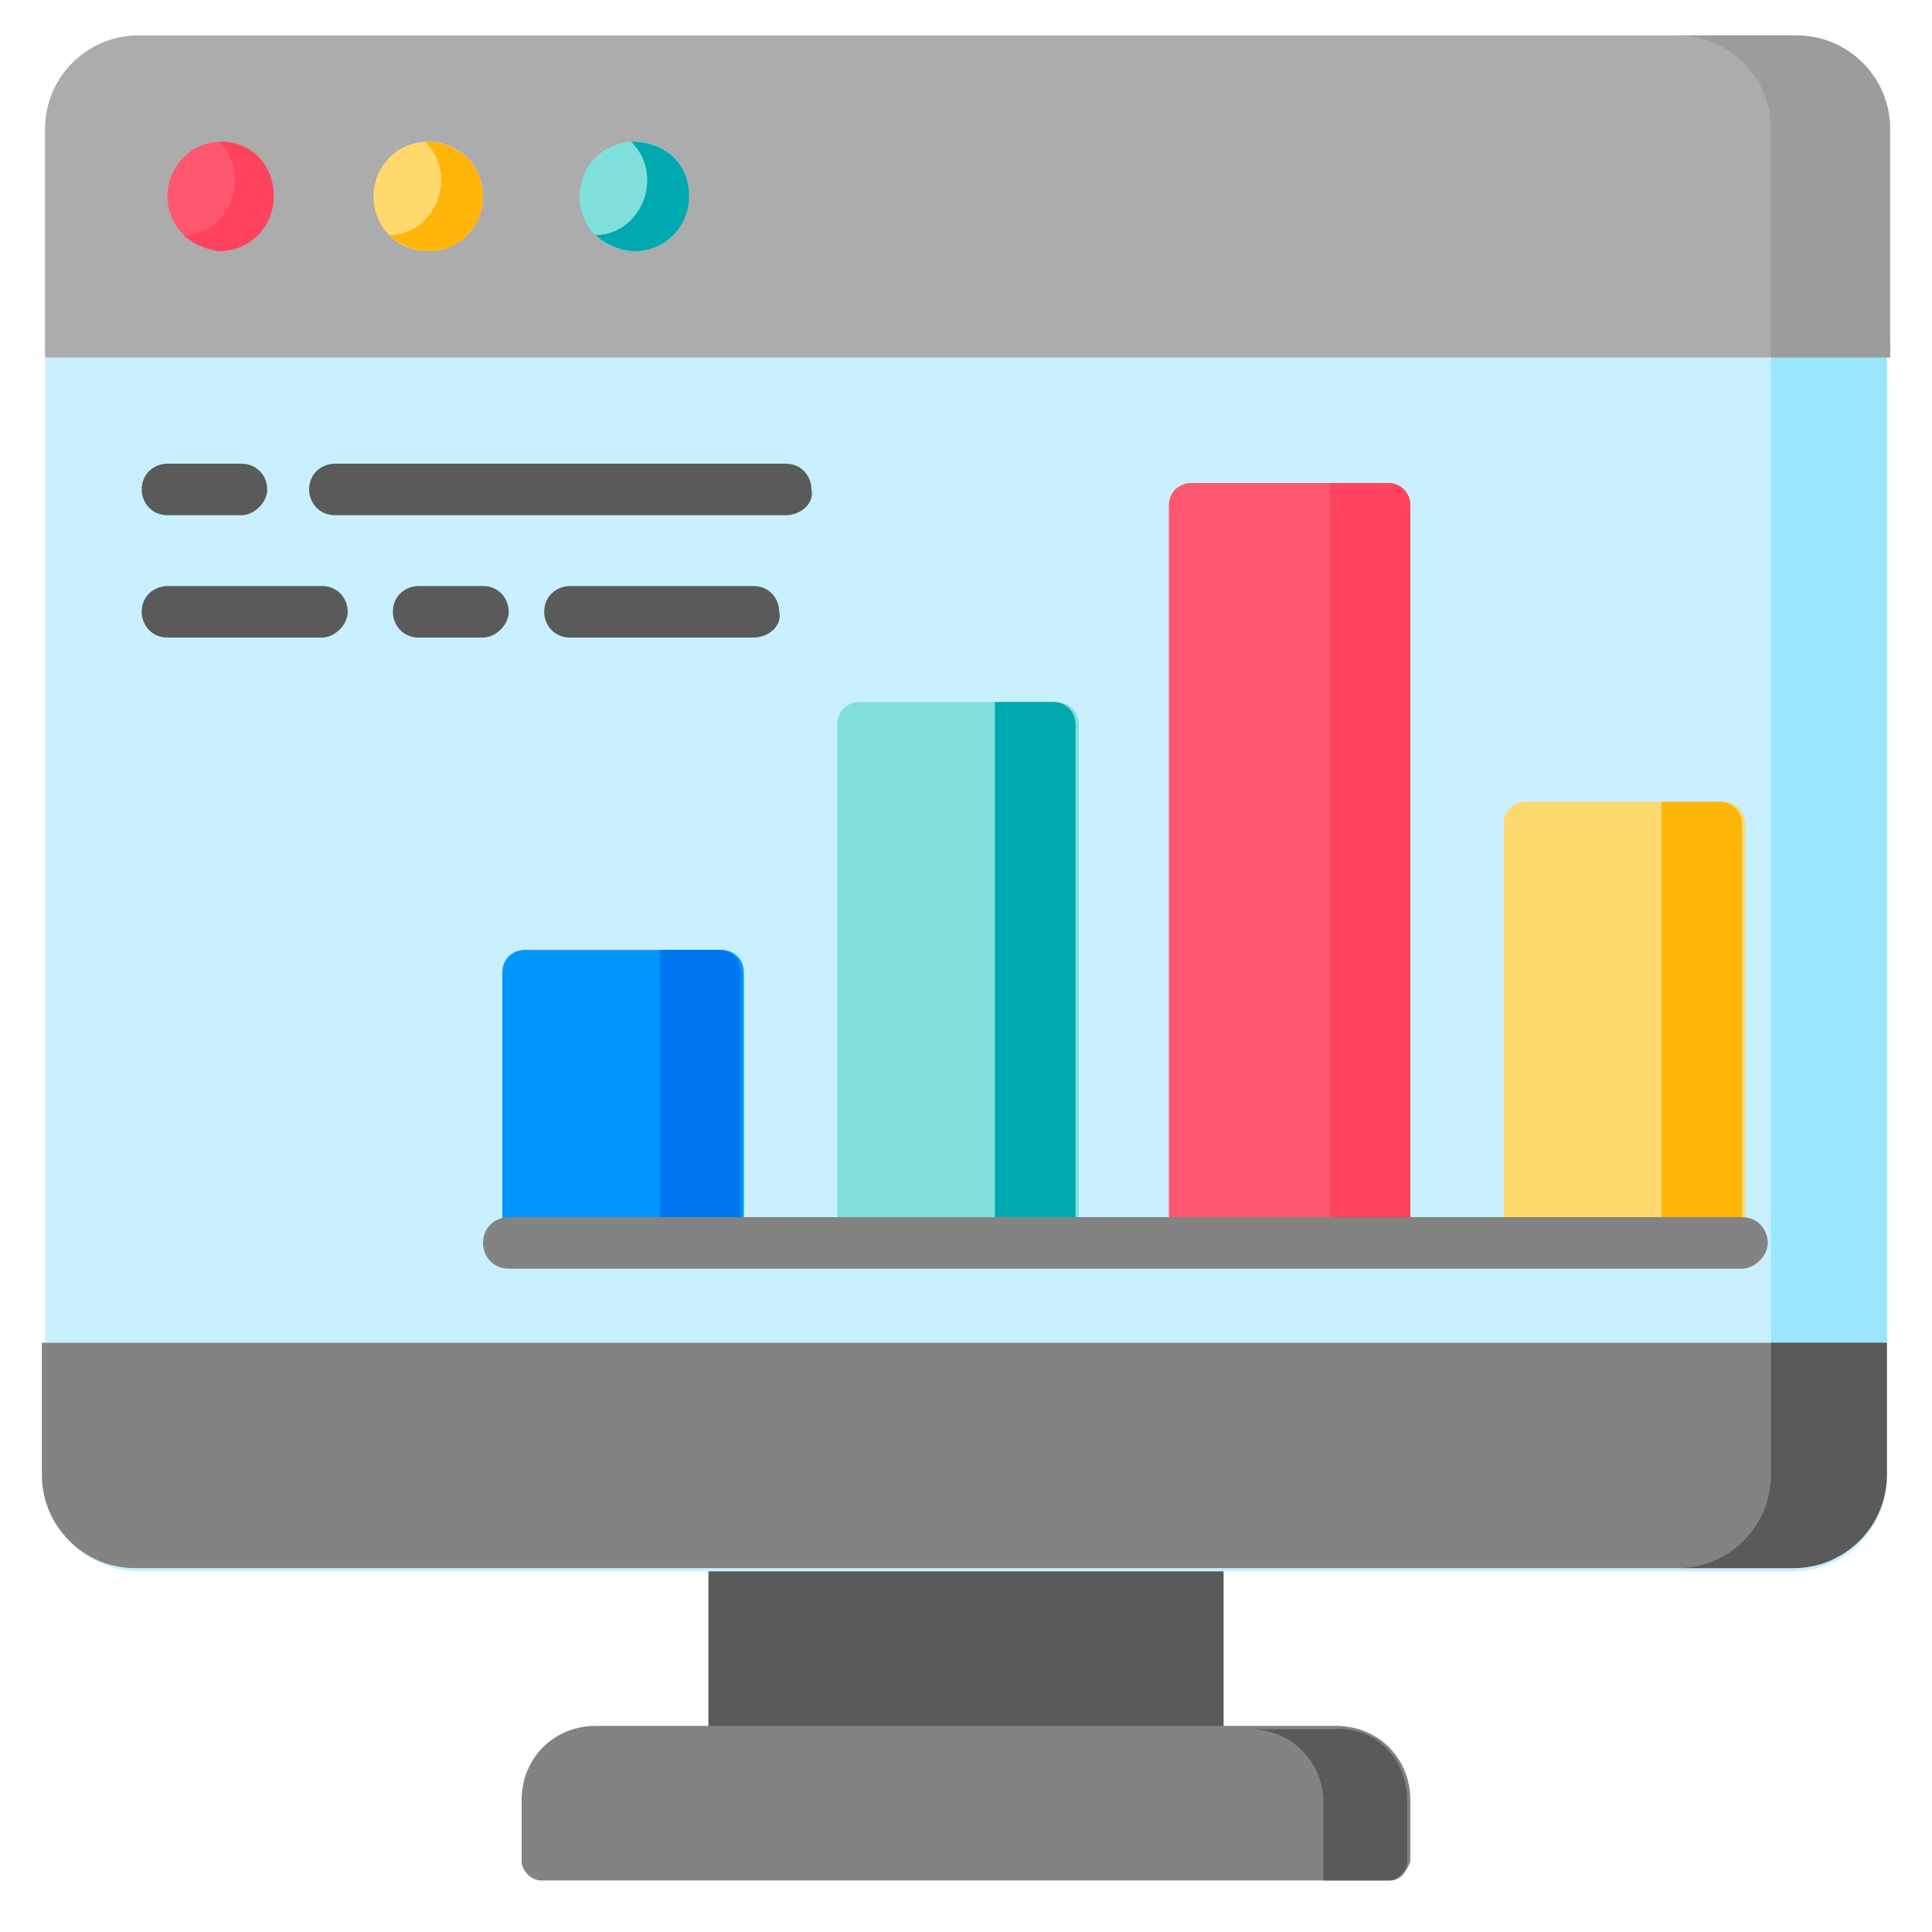
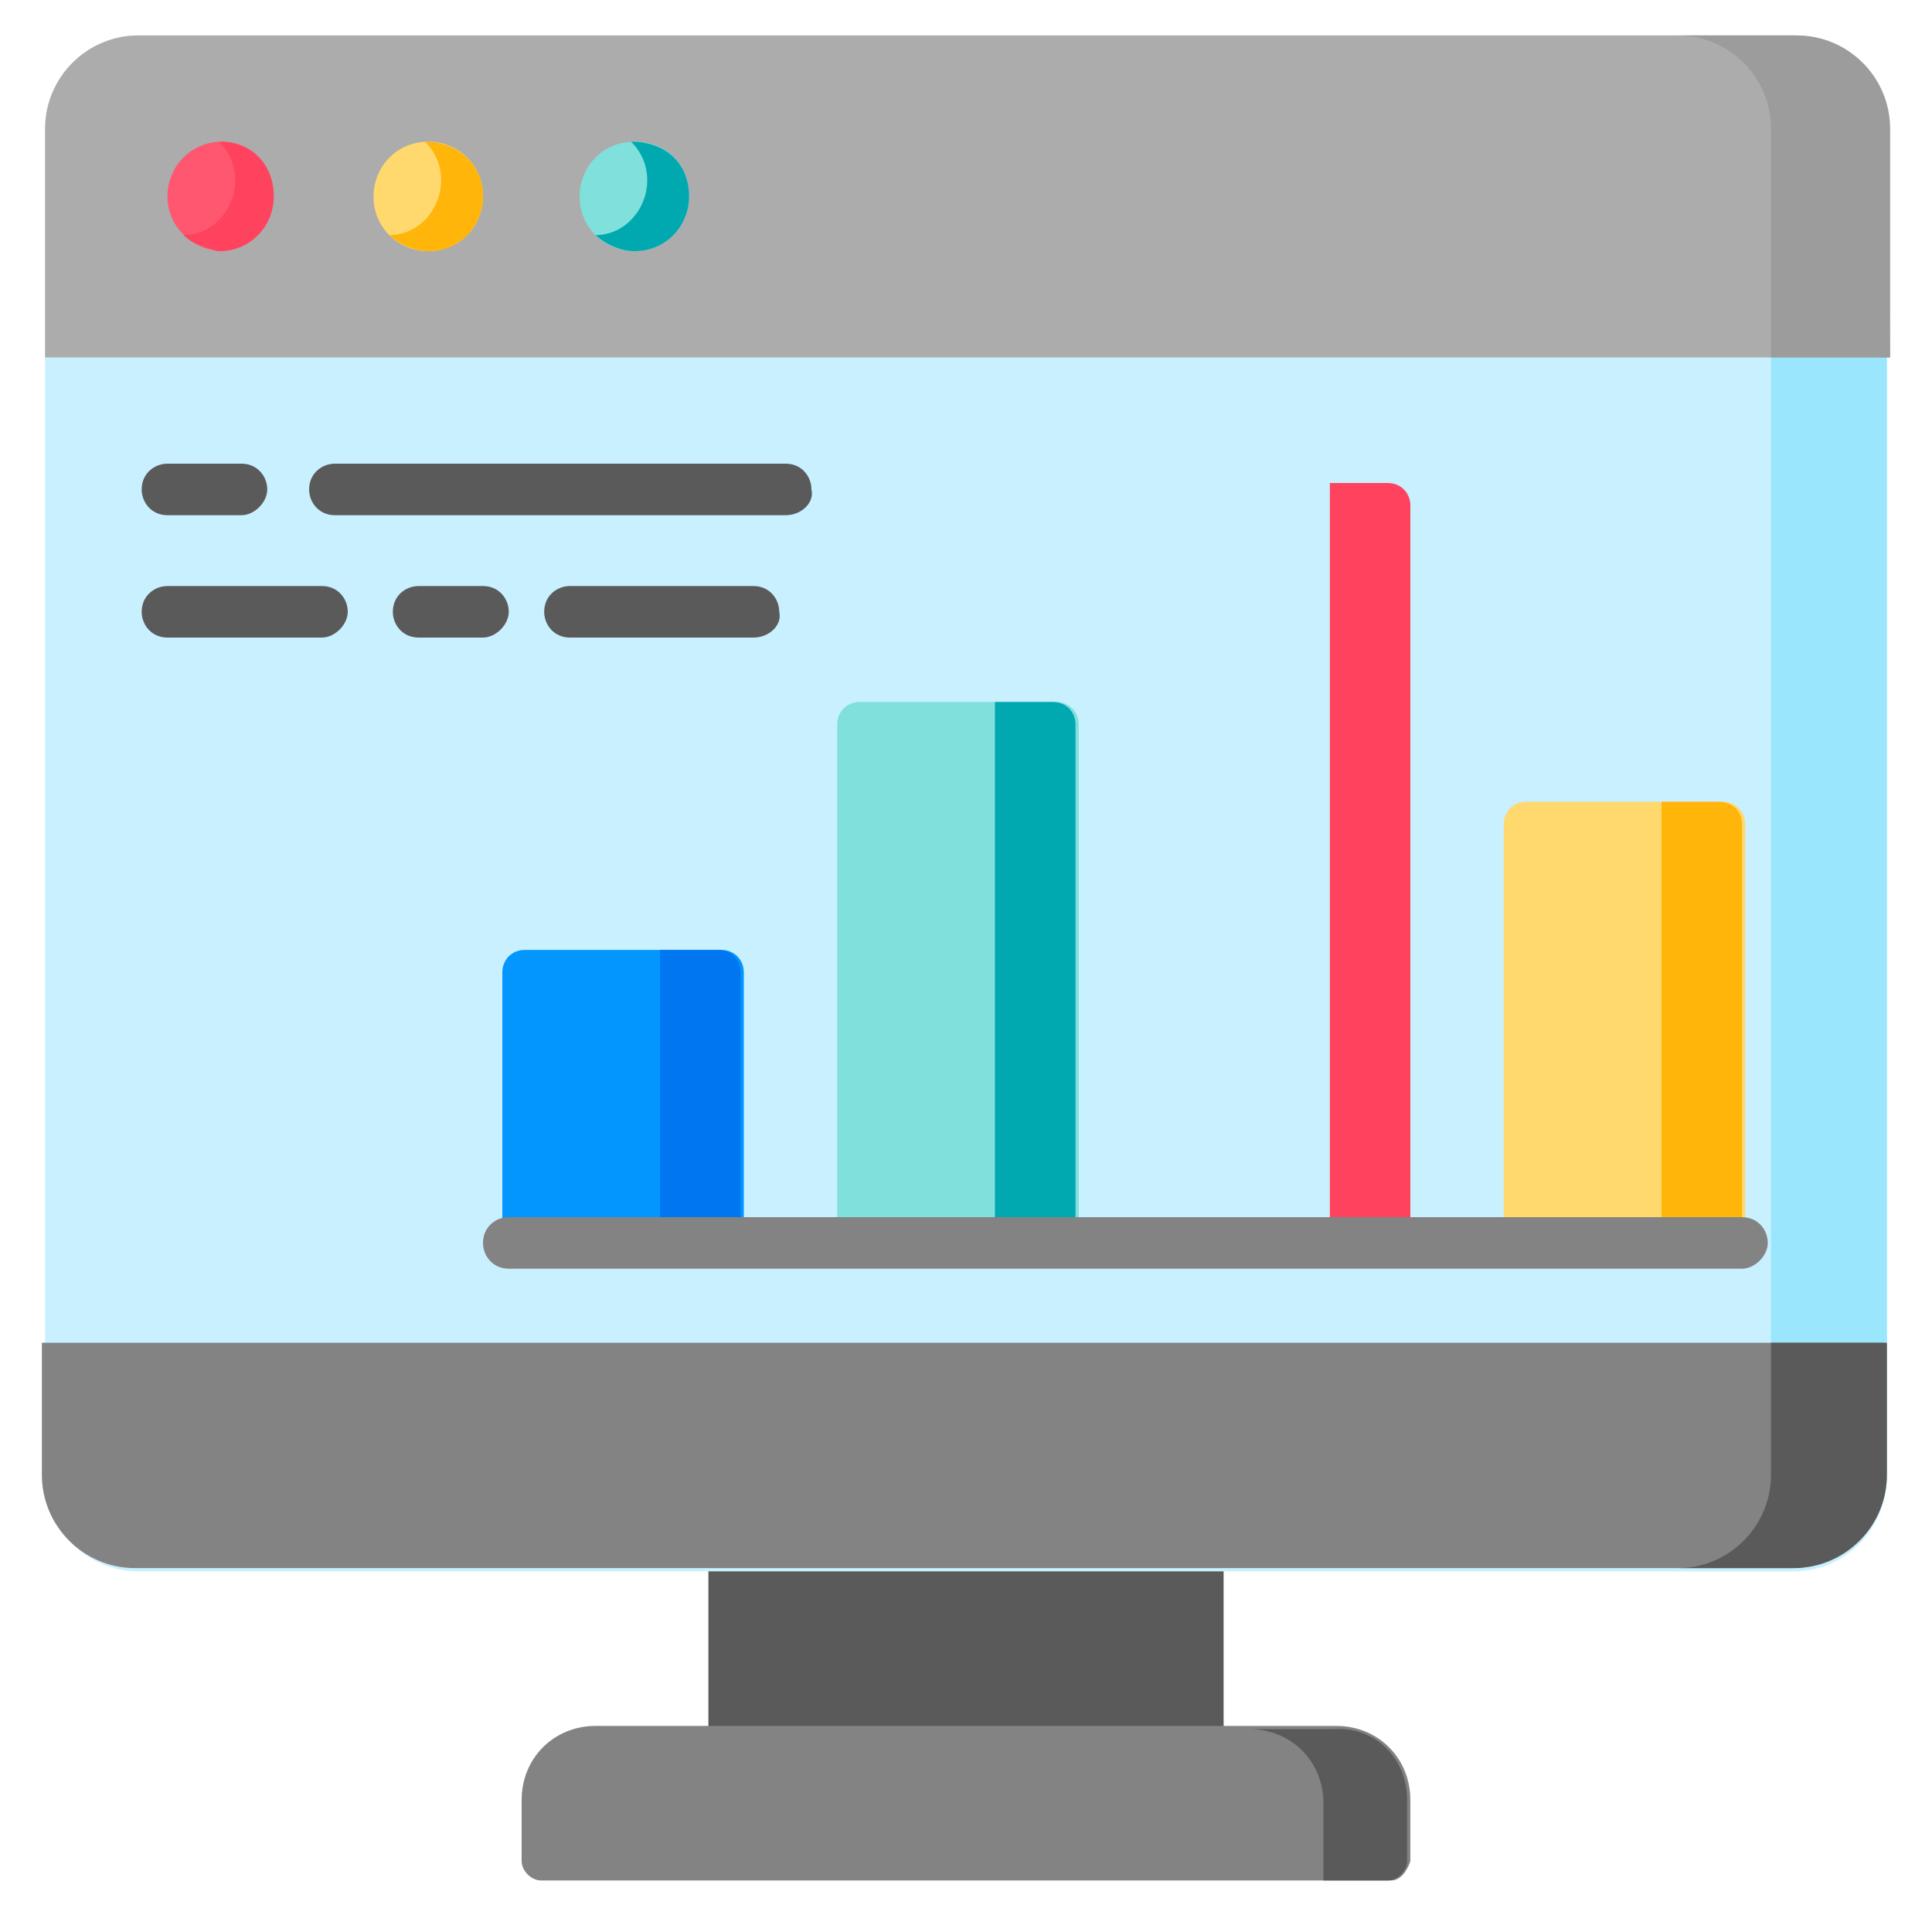
<svg xmlns="http://www.w3.org/2000/svg" version="1.1" id="Layer_1" x="0px" y="0px" width="60px" height="60px" viewBox="0 0 60 60" style="enable-background:new 0 0 60 60;" xml:space="preserve">
  <style type="text/css">
	.st0{fill:#5A5A5A;}
	.st1{fill:#C9F0FF;}
	.st2{fill:#9AE7FD;}
	.st3{fill:#838383;}
	.st4{fill:#ACACAC;}
	.st5{fill:#9C9C9C;}
	.st6{fill:#FF5770;}
	.st7{fill:#FFD86E;}
	.st8{fill:#80E0DC;}
	.st9{fill:#FF435F;}
	.st10{fill:#FFB509;}
	.st11{fill:#00A8B0;}
	.st12{fill:#0396FD;}
	.st13{fill:#0077F0;}
</style>
  <path class="st0" d="M22,47.7h16v7.2H22V47.7z" />
  <path class="st1" d="M55.7,48.8H4.3c-1.6,0-2.9-1.3-2.9-2.9V4c0-1.6,1.3-2.9,2.9-2.9h51.4c1.6,0,2.9,1.3,2.9,2.9v41.8  C58.6,47.5,57.3,48.8,55.7,48.8z" />
  <path class="st2" d="M58.6,4v41.8c0,1.6-1.3,2.9-2.9,2.9h-3.6c1.6,0,2.9-1.3,2.9-2.9V4c0-1.6-1.3-2.9-2.9-2.9h3.6  C57.3,1.1,58.6,2.4,58.6,4z" />
  <path class="st3" d="M58.6,41.7H1.3v4.1c0,1.6,1.3,2.9,2.9,2.9h51.4c1.6,0,2.9-1.3,2.9-2.9V41.7z" />
  <path class="st0" d="M58.6,41.7v4.1c0,1.6-1.3,2.9-2.9,2.9h-3.6c1.6,0,2.9-1.3,2.9-2.9v-4.1H58.6z" />
  <path class="st4" d="M58.7,11.1H1.4V4c0-1.6,1.3-2.9,2.9-2.9h51.4c1.6,0,2.9,1.3,2.9,2.9L58.7,11.1L58.7,11.1z" />
  <path class="st5" d="M58.7,4v7.1H55V4c0-1.6-1.3-2.9-2.9-2.9h3.7C57.4,1.1,58.7,2.4,58.7,4z" />
  <path class="st6" d="M8.5,6.1c0,0.9-0.7,1.7-1.7,1.7C5.9,7.7,5.2,7,5.2,6.1c0-0.9,0.7-1.7,1.7-1.7C7.8,4.4,8.5,5.1,8.5,6.1z" />
  <path class="st7" d="M15,6.1c0,0.9-0.7,1.7-1.7,1.7c-0.9,0-1.7-0.7-1.7-1.7c0-0.9,0.7-1.7,1.7-1.7C14.2,4.4,15,5.1,15,6.1z" />
  <path class="st8" d="M21.4,6.1c0,0.9-0.7,1.7-1.7,1.7c-0.9,0-1.7-0.7-1.7-1.7c0-0.9,0.7-1.7,1.7-1.7C20.7,4.4,21.4,5.1,21.4,6.1z" />
  <path class="st9" d="M8.5,6.1c0,0.9-0.7,1.7-1.7,1.7C6.4,7.7,6,7.6,5.7,7.3c0.9,0,1.6-0.8,1.6-1.7c0-0.5-0.2-0.9-0.5-1.2  c0,0,0,0,0,0C7.8,4.4,8.5,5.1,8.5,6.1z" />
  <path class="st10" d="M15,6.1c0,0.9-0.7,1.7-1.7,1.7c-0.4,0-0.9-0.2-1.2-0.5c0.9,0,1.6-0.8,1.6-1.7c0-0.5-0.2-0.9-0.5-1.2  c0,0,0,0,0,0C14.2,4.4,15,5.1,15,6.1z" />
  <path class="st11" d="M21.4,6.1c0,0.9-0.7,1.7-1.7,1.7c-0.4,0-0.9-0.2-1.2-0.5c0.9,0,1.6-0.8,1.6-1.7c0-0.5-0.2-0.9-0.5-1.2  c0,0,0,0,0,0C20.7,4.4,21.4,5.1,21.4,6.1z" />
  <path class="st3" d="M43.2,58.4H16.8c-0.3,0-0.6-0.3-0.6-0.6v-1.9c0-1.3,1-2.3,2.3-2.3h23c1.3,0,2.3,1,2.3,2.3v1.9  C43.7,58.1,43.5,58.4,43.2,58.4z" />
  <g>
    <path class="st0" d="M43.7,55.9v1.9c0,0.3-0.3,0.6-0.6,0.6h-2v-2.4c0-1.3-1-2.3-2.3-2.3h2.6C42.7,53.6,43.7,54.6,43.7,55.9z" />
    <path class="st0" d="M7.5,16H5.2c-0.5,0-0.8-0.4-0.8-0.8c0-0.5,0.4-0.8,0.8-0.8h2.3c0.5,0,0.8,0.4,0.8,0.8C8.3,15.6,7.9,16,7.5,16z   " />
    <path class="st0" d="M24.4,16h-14c-0.5,0-0.8-0.4-0.8-0.8c0-0.5,0.4-0.8,0.8-0.8h14c0.5,0,0.8,0.4,0.8,0.8   C25.3,15.6,24.9,16,24.4,16z" />
    <path class="st0" d="M23.4,19.8h-5.7c-0.5,0-0.8-0.4-0.8-0.8c0-0.5,0.4-0.8,0.8-0.8h5.7c0.5,0,0.8,0.4,0.8,0.8   C24.3,19.4,23.9,19.8,23.4,19.8z" />
    <path class="st0" d="M15,19.8h-2c-0.5,0-0.8-0.4-0.8-0.8c0-0.5,0.4-0.8,0.8-0.8h2c0.5,0,0.8,0.4,0.8,0.8   C15.8,19.4,15.4,19.8,15,19.8z" />
    <path class="st0" d="M10,19.8H5.2c-0.5,0-0.8-0.4-0.8-0.8c0-0.5,0.4-0.8,0.8-0.8H10c0.5,0,0.8,0.4,0.8,0.8   C10.8,19.4,10.4,19.8,10,19.8z" />
  </g>
  <path class="st7" d="M54.1,38.5h-7.4V25.6c0-0.4,0.3-0.7,0.7-0.7h6.1c0.4,0,0.7,0.3,0.7,0.7V38.5z" />
  <path class="st12" d="M23,38.5h-7.4v-8.3c0-0.4,0.3-0.7,0.7-0.7h6.1c0.4,0,0.7,0.3,0.7,0.7V38.5z" />
  <path class="st8" d="M33.4,38.5h-7.4V22.5c0-0.4,0.3-0.7,0.7-0.7h6.1c0.4,0,0.7,0.3,0.7,0.7V38.5z" />
-   <path class="st6" d="M43.7,38.5h-7.4V15.7c0-0.4,0.3-0.7,0.7-0.7h6.1c0.4,0,0.7,0.3,0.7,0.7V38.5z" />
  <path class="st10" d="M54.1,38.5h-2.5V24.9h1.8c0.4,0,0.7,0.3,0.7,0.7V38.5z" />
  <path class="st13" d="M23,38.5h-2.5v-9h1.8c0.4,0,0.7,0.3,0.7,0.7V38.5z" />
  <path class="st11" d="M33.4,38.5h-2.5V21.8h1.8c0.4,0,0.7,0.3,0.7,0.7V38.5z" />
  <path class="st9" d="M43.7,38.5h-2.4V15h1.8c0.4,0,0.7,0.3,0.7,0.7V38.5z" />
  <path class="st3" d="M54.1,39.4H15.8c-0.5,0-0.8-0.4-0.8-0.8c0-0.5,0.4-0.8,0.8-0.8h38.3c0.5,0,0.8,0.4,0.8,0.8  C54.9,39,54.5,39.4,54.1,39.4z" />
</svg>